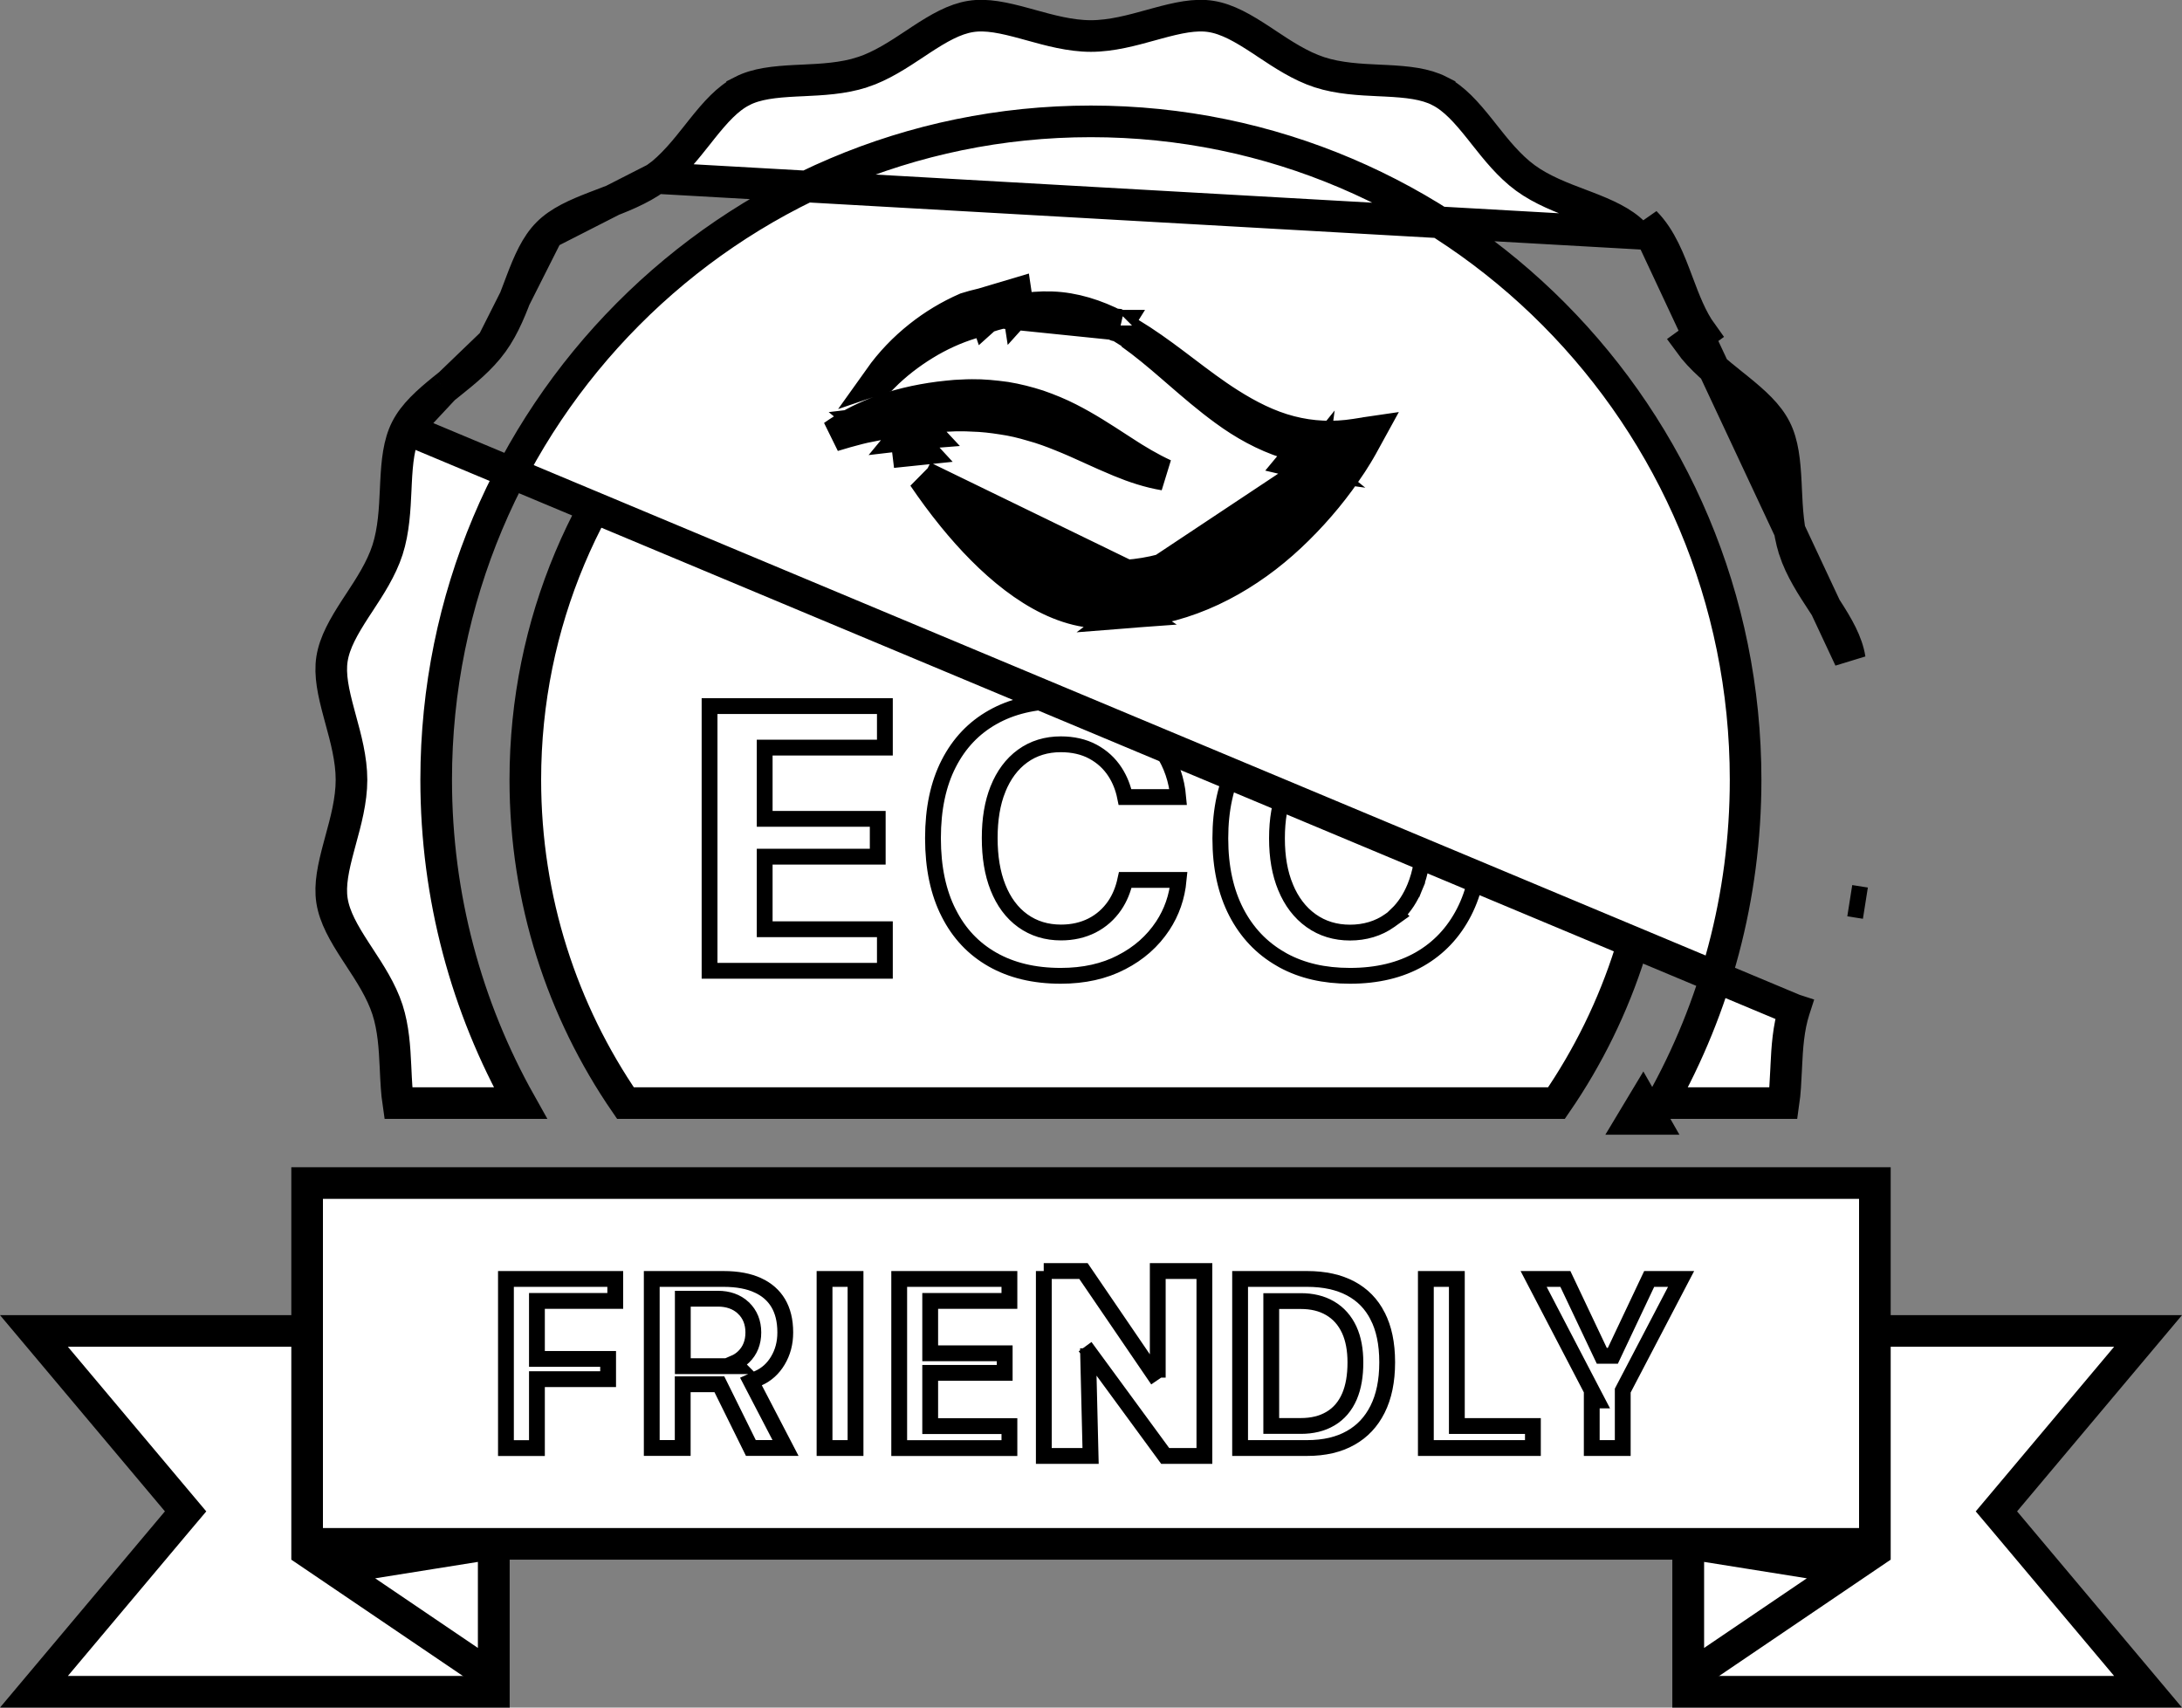
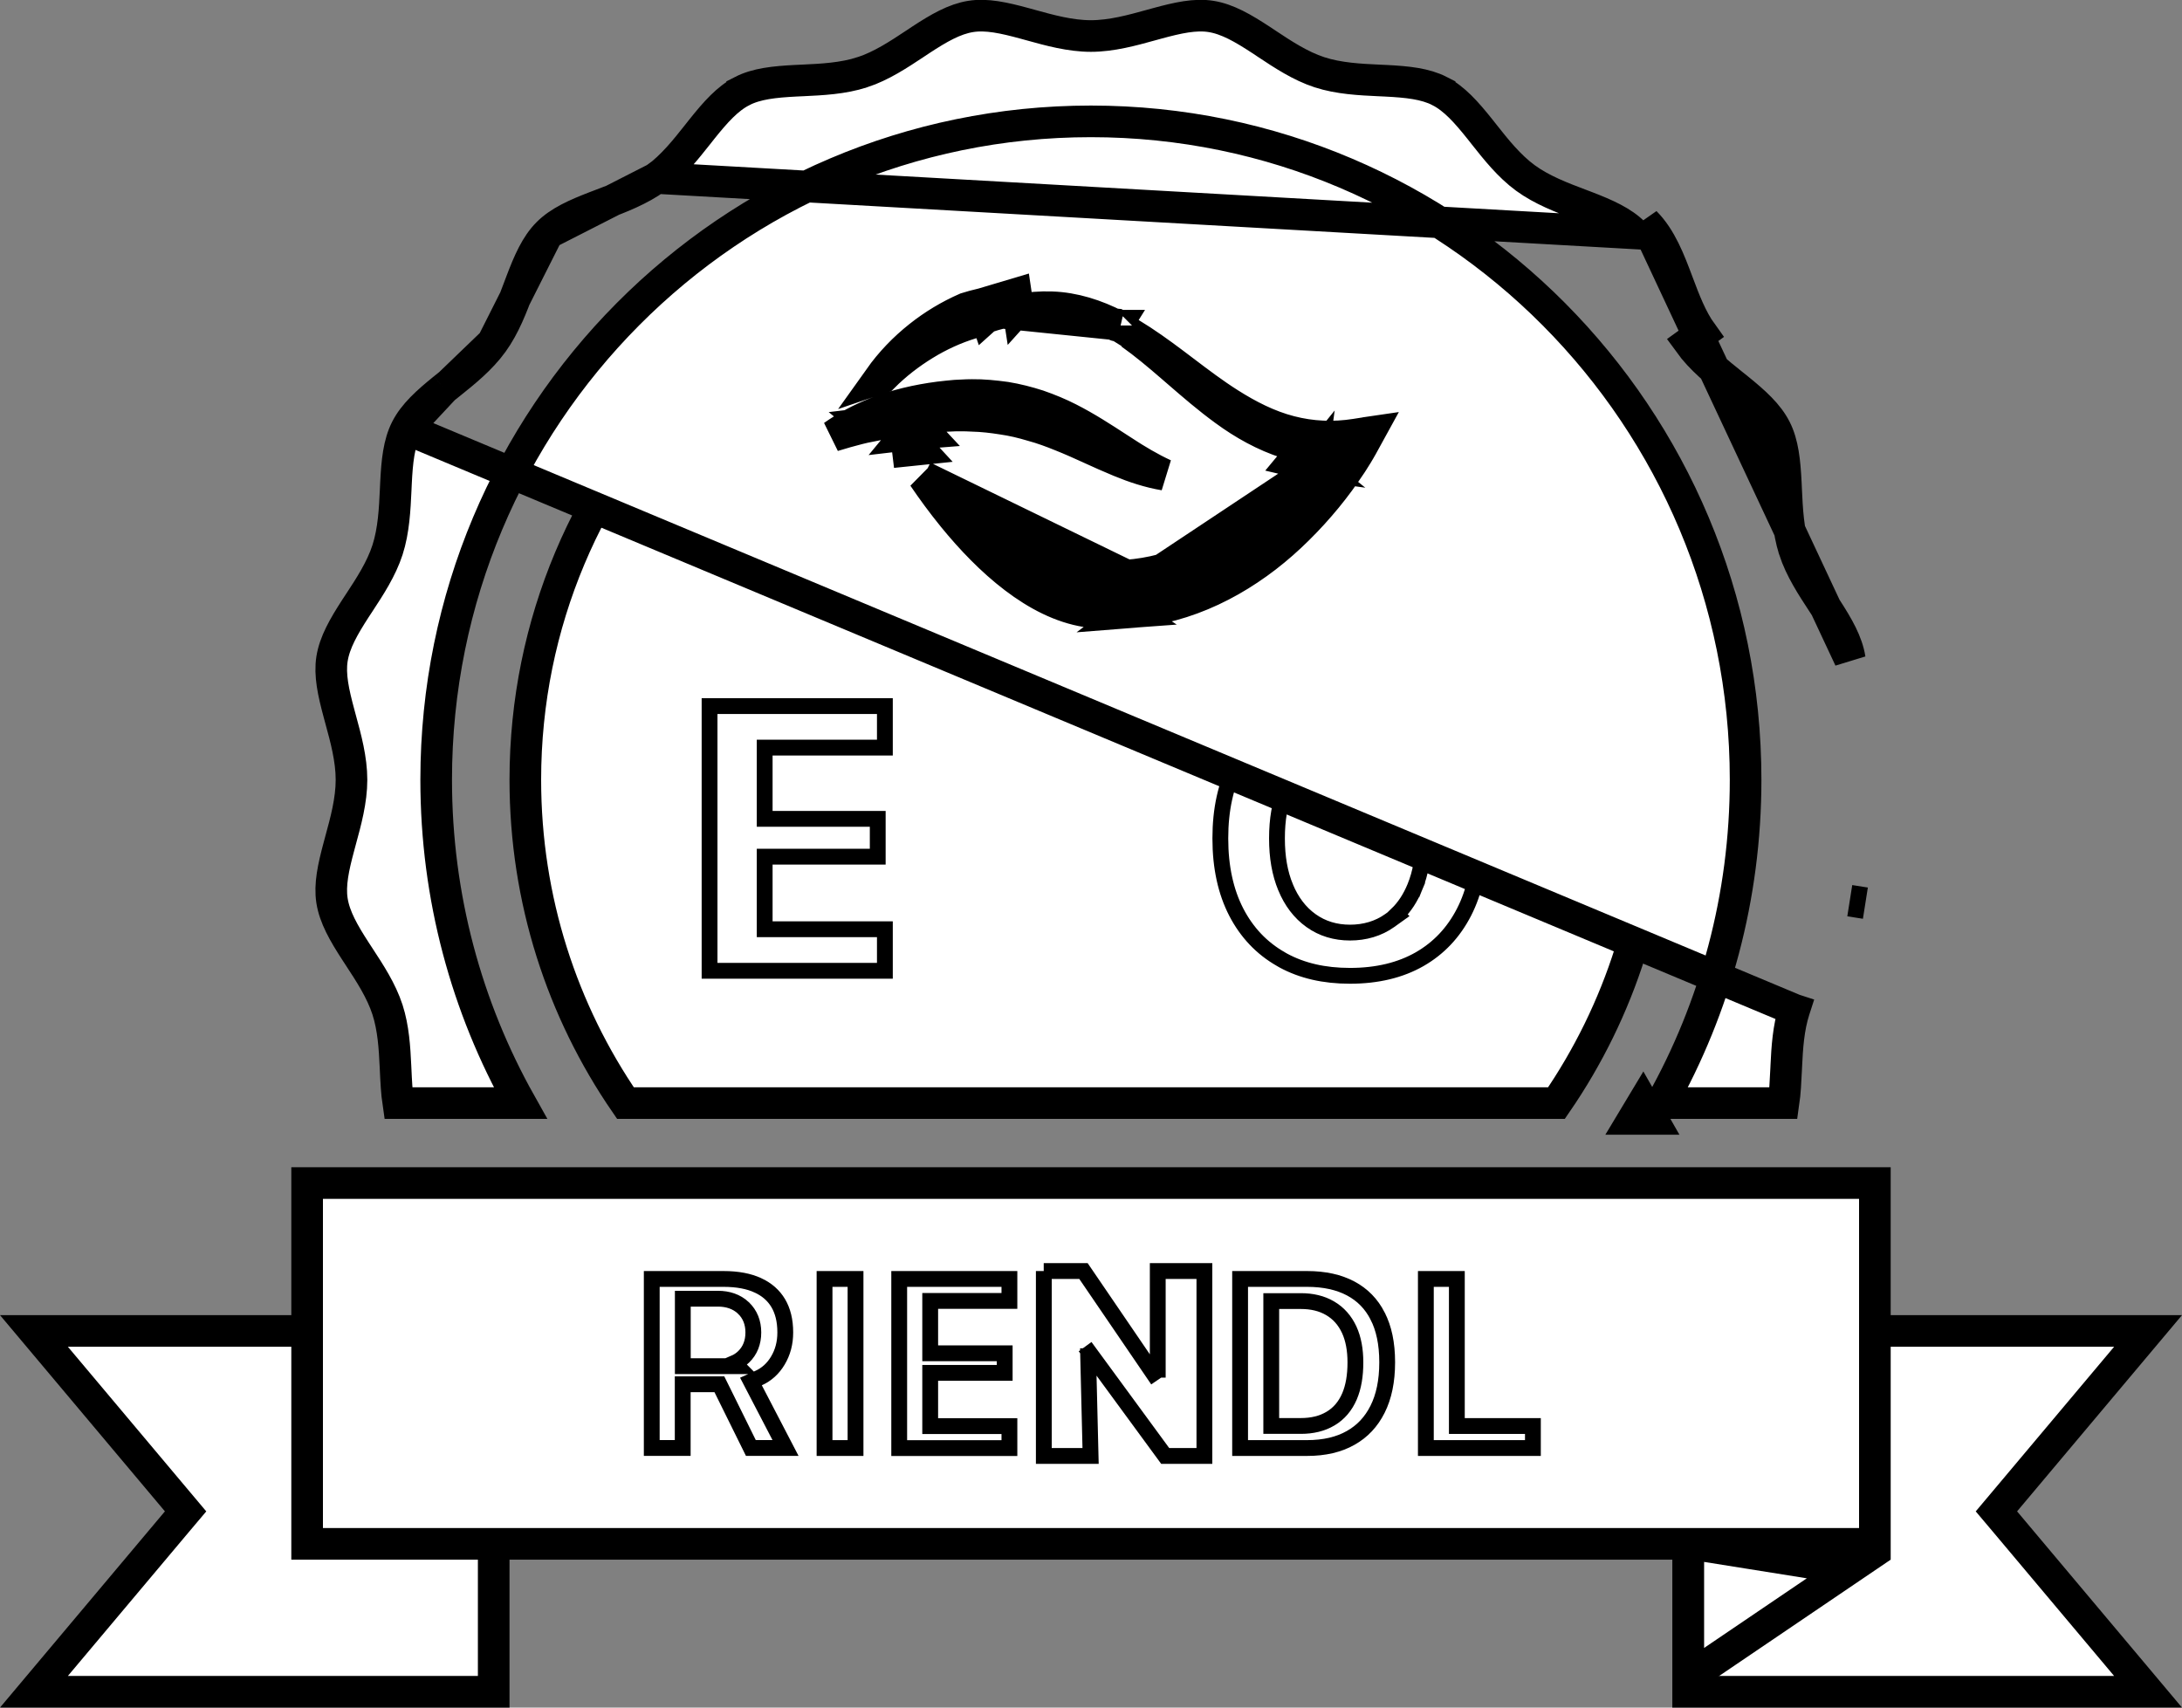
<svg xmlns="http://www.w3.org/2000/svg" width="69" height="54" viewBox="0 0 69 54" fill="none">
  <rect x="0" y="0" width="69" height="54" fill="#808080" stroke="none" />
  <g clip-path="url(#clip0_221_189)">
    <path d="M5.598 47.473L1.073 42.089H15.612V53.5H1.073L5.598 48.116L5.869 47.795L5.598 47.473Z" fill="white" stroke="black" />
-     <path d="M15.612 48.807V53.057L10.538 49.617L15.612 48.807Z" fill="white" stroke="black" />
    <path d="M63.402 47.473L63.131 47.795L63.402 48.116L67.927 53.5H53.388V42.089H67.927L63.402 47.473Z" fill="white" stroke="black" />
    <path d="M53.388 48.807L58.462 49.617L53.388 53.057V48.807Z" fill="white" stroke="black" />
    <path d="M16.612 24.66C16.612 14.72 24.621 6.666 34.499 6.666C44.374 6.666 52.386 14.718 52.386 24.66C52.386 28.46 51.217 31.98 49.219 34.884H19.778C17.781 31.98 16.612 28.46 16.612 24.66Z" fill="white" stroke="black" />
    <path d="M24.431 29.386H27.982V30.7H22.438V22.329H27.982V23.642H24.431H24.181V23.892V25.645V25.895H24.431H27.756V27.091H24.431H24.181V27.341V29.136V29.386H24.431Z" fill="white" stroke="black" stroke-width="0.5" />
-     <path d="M30 28.872L29.999 28.871C29.672 28.228 29.503 27.443 29.503 26.511V26.504C29.503 25.572 29.672 24.789 30.001 24.147C30.331 23.503 30.793 23.018 31.391 22.681C31.988 22.343 32.703 22.17 33.543 22.17C34.279 22.17 34.918 22.315 35.466 22.596C36.019 22.882 36.45 23.265 36.764 23.752L36.764 23.752C37.043 24.183 37.21 24.666 37.258 25.206H35.577C35.518 24.914 35.413 24.648 35.26 24.412C35.083 24.139 34.849 23.926 34.562 23.771C34.267 23.612 33.924 23.537 33.545 23.537C33.091 23.537 32.685 23.658 32.337 23.91C31.993 24.16 31.736 24.512 31.559 24.95L31.559 24.951C31.381 25.392 31.297 25.91 31.297 26.497V26.504C31.297 27.095 31.381 27.62 31.559 28.066C31.736 28.511 31.995 28.867 32.343 29.117C32.692 29.368 33.098 29.489 33.552 29.489C33.912 29.489 34.24 29.416 34.533 29.268C34.825 29.119 35.064 28.906 35.25 28.634C35.411 28.398 35.52 28.125 35.585 27.826H37.272C37.221 28.365 37.052 28.848 36.768 29.279C36.448 29.763 36.014 30.149 35.462 30.432L35.461 30.433C34.914 30.716 34.277 30.859 33.543 30.859C32.698 30.859 31.982 30.684 31.384 30.344C30.786 30.004 30.325 29.517 30 28.872Z" fill="white" stroke="black" stroke-width="0.5" />
    <path d="M42.69 30.859C41.863 30.859 41.174 30.695 40.584 30.377L40.506 30.332C39.898 29.985 39.429 29.491 39.094 28.846C38.762 28.202 38.59 27.429 38.59 26.518V26.506C38.59 25.595 38.762 24.824 39.096 24.181C39.431 23.539 39.902 23.046 40.511 22.696C41.118 22.349 41.842 22.17 42.69 22.17C43.539 22.17 44.281 22.35 44.887 22.696C45.495 23.044 45.964 23.536 46.296 24.18C46.626 24.821 46.797 25.594 46.797 26.506V26.518C46.797 27.43 46.626 28.203 46.296 28.846C45.964 29.491 45.497 29.986 44.892 30.333C44.287 30.679 43.555 30.859 42.69 30.859ZM44.186 28.939L44.168 28.921C44.411 28.689 44.601 28.397 44.742 28.052L44.511 27.957L44.742 28.052C44.925 27.608 45.012 27.092 45.012 26.516V26.504C45.012 25.923 44.925 25.406 44.739 24.963C44.554 24.523 44.288 24.17 43.936 23.916C43.579 23.66 43.159 23.537 42.69 23.537C42.218 23.537 41.818 23.661 41.462 23.913C41.106 24.164 40.839 24.515 40.654 24.959L40.884 25.055L40.654 24.959C40.468 25.402 40.381 25.921 40.381 26.506V26.518C40.381 27.099 40.468 27.615 40.654 28.062L40.654 28.063C40.838 28.505 41.104 28.861 41.458 29.113C41.814 29.368 42.229 29.492 42.692 29.492C43.153 29.492 43.59 29.367 43.947 29.11L44.186 28.939Z" fill="white" stroke="black" stroke-width="0.5" />
    <path d="M12.847 13.564L12.847 13.564C12.613 14.025 12.556 14.59 12.522 15.276C12.518 15.348 12.515 15.42 12.512 15.494C12.484 16.092 12.453 16.773 12.254 17.39C12.059 17.993 11.692 18.554 11.367 19.049C11.324 19.114 11.282 19.178 11.241 19.241C10.87 19.815 10.582 20.313 10.499 20.837C10.42 21.342 10.541 21.895 10.72 22.559C10.737 22.625 10.756 22.692 10.774 22.76C10.933 23.341 11.115 24.003 11.115 24.66C11.115 25.317 10.933 25.979 10.774 26.56C10.756 26.628 10.737 26.696 10.72 26.762C10.541 27.426 10.42 27.978 10.499 28.483L10.499 28.483C10.581 29.006 10.868 29.504 11.24 30.078C11.281 30.142 11.324 30.207 11.367 30.273C11.691 30.768 12.059 31.328 12.254 31.931L12.254 31.931C12.442 32.514 12.478 33.143 12.505 33.703C12.507 33.738 12.508 33.773 12.51 33.807C12.528 34.197 12.545 34.553 12.594 34.884H16.456C14.76 31.863 13.793 28.377 13.793 24.66C13.793 13.162 23.058 3.838 34.496 3.838C45.935 3.838 55.2 13.162 55.2 24.66C55.2 28.377 54.233 31.863 52.537 34.884H56.399C56.447 34.555 56.463 34.2 56.482 33.812C56.483 33.776 56.485 33.74 56.487 33.703C56.514 33.143 56.551 32.514 56.739 31.931M12.847 13.564L56.739 31.931M12.847 13.564C13.084 13.097 13.509 12.716 14.04 12.286M12.847 13.564L14.04 12.286M56.739 31.931C56.739 31.931 56.739 31.931 56.739 31.931L57.215 32.085L56.739 31.931L56.739 31.931ZM17.32 7.38C16.954 7.748 16.725 8.27 16.482 8.911C16.456 8.979 16.43 9.048 16.404 9.118C16.194 9.677 15.957 10.313 15.579 10.834L17.32 7.38ZM17.32 7.38C17.687 7.011 18.206 6.781 18.843 6.536C18.91 6.511 18.979 6.485 19.048 6.458C19.604 6.248 20.236 6.008 20.755 5.629L17.32 7.38ZM14.04 12.286C14.097 12.24 14.155 12.193 14.215 12.146M14.04 12.286L14.215 12.146M14.215 12.146C14.678 11.775 15.205 11.353 15.579 10.834L14.215 12.146ZM58.494 20.837L58.494 20.837L52.027 7.027C52.526 7.53 52.792 8.236 53.057 8.943C53.27 9.51 53.484 10.078 53.819 10.541L53.413 10.834C53.413 10.834 53.413 10.834 53.413 10.834C53.788 11.353 54.315 11.775 54.778 12.146C54.838 12.193 54.896 12.24 54.953 12.286C55.484 12.716 55.909 13.097 56.146 13.564L56.146 13.564C56.38 14.025 56.437 14.591 56.472 15.277C56.476 15.349 56.479 15.422 56.482 15.497C56.51 16.094 56.541 16.773 56.739 17.389L56.739 17.39C56.934 17.992 57.302 18.552 57.626 19.047C57.669 19.113 57.712 19.178 57.753 19.242C58.125 19.816 58.412 20.314 58.494 20.837ZM50.151 6.536C50.788 6.781 51.307 7.011 51.673 7.379L20.755 5.629C21.271 5.252 21.69 4.722 22.059 4.256C22.106 4.196 22.153 4.137 22.198 4.08C22.626 3.545 23.005 3.118 23.468 2.881L23.468 2.88C23.925 2.646 24.486 2.588 25.168 2.553C25.24 2.55 25.313 2.546 25.387 2.543C25.981 2.515 26.657 2.484 27.27 2.284L27.271 2.284C27.87 2.088 28.428 1.718 28.92 1.392C28.986 1.348 29.05 1.305 29.114 1.263C29.685 0.889 30.179 0.602 30.697 0.52L30.697 0.52C31.197 0.44 31.745 0.561 32.405 0.741C32.471 0.759 32.538 0.777 32.605 0.796C33.182 0.956 33.842 1.139 34.496 1.139C35.151 1.139 35.81 0.956 36.388 0.796C36.456 0.777 36.522 0.759 36.588 0.741C37.248 0.561 37.796 0.44 38.296 0.52C38.815 0.603 39.309 0.891 39.88 1.265C39.942 1.306 40.006 1.349 40.071 1.392C40.563 1.718 41.121 2.088 41.722 2.284C42.337 2.485 43.014 2.516 43.609 2.544C43.682 2.547 43.755 2.551 43.825 2.554C44.507 2.589 45.068 2.646 45.525 2.88L45.525 2.881C45.988 3.118 46.367 3.545 46.795 4.08C46.84 4.137 46.887 4.196 46.934 4.256C47.303 4.722 47.722 5.252 48.238 5.629C48.757 6.008 49.389 6.248 49.945 6.458C50.015 6.485 50.084 6.511 50.151 6.536ZM51.662 35.384H52.247L51.962 34.884C51.864 35.052 51.764 35.219 51.662 35.384ZM58.988 28.561L58.494 28.483C58.494 28.483 58.494 28.483 58.494 28.483C58.494 28.483 58.494 28.483 58.494 28.483L58.988 28.561Z" fill="white" stroke="black" />
    <path d="M9.712 48.822V37.412H59.288V48.822H9.712Z" fill="white" stroke="black" />
-     <path d="M16.979 43.864V45.794H15.999V40.445H19.456V41.14H17.229H16.979V41.39V42.724V42.974H17.229H19.23V43.614H17.229H16.979V43.864Z" fill="white" stroke="black" stroke-width="0.5" />
    <path d="M20.61 45.79V40.445H22.879C23.324 40.445 23.686 40.516 23.969 40.648L23.97 40.648C24.255 40.781 24.465 40.968 24.609 41.209C24.754 41.453 24.832 41.758 24.832 42.134V42.141C24.832 42.474 24.752 42.768 24.598 43.026C24.444 43.284 24.24 43.466 23.988 43.58L23.747 43.688L23.869 43.923L24.84 45.79H23.744L22.817 43.914L22.748 43.775H22.593H21.839H21.589V44.025V45.79H20.61ZM23.317 43.203L23.22 43.105C23.327 43.059 23.426 42.995 23.513 42.911C23.722 42.711 23.822 42.446 23.822 42.141V42.134C23.822 41.829 23.721 41.564 23.507 41.361L23.507 41.361L23.506 41.359C23.293 41.161 23.018 41.07 22.707 41.07H21.842H21.592V41.32V42.953V43.203H21.842H22.716H23.317Z" fill="white" stroke="black" stroke-width="0.5" />
    <path d="M26.074 40.445H27.054V45.792H26.074V40.445Z" fill="white" stroke="black" stroke-width="0.5" />
    <path d="M29.665 45.099H31.92V45.794H28.435V40.445H31.92V41.14H29.665H29.415V41.39V42.546V42.796H29.665H31.771V43.415H29.665H29.415V43.665V44.849V45.099H29.665Z" fill="white" stroke="black" stroke-width="0.5" />
    <path d="M36.611 43.639L34.262 40.195H33.005H33.008V46.042H34.487L34.404 42.633M36.611 43.566V40.195H38.086V46.042H36.846L34.313 42.586" stroke="black" stroke-width="0.5" />
    <path d="M43.563 41.616L43.563 41.617C43.761 42.001 43.866 42.483 43.866 43.077V43.084C43.866 43.678 43.761 44.169 43.562 44.566L43.562 44.566C43.362 44.965 43.08 45.265 42.709 45.473L42.709 45.473C42.34 45.682 41.884 45.792 41.331 45.792H39.215V40.445H41.334C41.886 40.445 42.342 40.549 42.714 40.747C43.085 40.945 43.367 41.233 43.563 41.616ZM42.666 42.052L42.666 42.052L42.665 42.05C42.529 41.758 42.329 41.528 42.059 41.371C41.792 41.215 41.482 41.145 41.138 41.145H40.45H40.2V41.395V44.844V45.094H40.45H41.136C41.136 45.094 41.137 45.094 41.138 45.094C41.49 45.094 41.806 45.021 42.073 44.862C42.344 44.702 42.542 44.464 42.673 44.161C42.802 43.861 42.861 43.502 42.861 43.089V43.08C42.861 42.689 42.799 42.343 42.666 42.052Z" fill="white" stroke="black" stroke-width="0.5" />
    <path d="M46.319 45.096H48.474V45.792H45.089V40.445H46.069V44.846V45.096H46.319Z" fill="white" stroke="black" stroke-width="0.5" />
-     <path d="M50.335 44.287H50.5L50.309 43.921L48.497 40.445H49.501L50.585 42.733L50.653 42.876H50.811H50.843H51.002L51.069 42.733L52.151 40.445H53.16L51.343 43.921L51.315 43.975V44.037V45.792H50.335V44.287Z" fill="white" stroke="black" stroke-width="0.5" />
    <path d="M43.285 13.676L42.862 13.742C42.17 13.851 41.475 13.823 40.797 13.646C40.115 13.471 39.474 13.142 38.874 12.761C38.385 12.452 37.908 12.091 37.44 11.736C37.332 11.654 37.224 11.572 37.116 11.491C36.672 11.158 36.225 10.835 35.75 10.549C36.203 10.87 36.629 11.23 37.046 11.59C37.112 11.648 37.179 11.705 37.245 11.762C37.729 12.181 38.207 12.595 38.733 12.977L38.735 12.979C39.32 13.407 39.975 13.777 40.691 14.005L40.695 14.006C40.967 14.095 41.252 14.158 41.539 14.197L42.422 14.314L41.862 15.007C41.623 15.302 41.374 15.592 41.105 15.87C40.514 16.486 39.859 17.03 39.161 17.484L39.16 17.485C38.452 17.942 37.684 18.29 36.884 18.496M43.285 13.676L36.758 18.012M43.285 13.676V13.675M43.285 13.676V13.675M36.884 18.496C36.883 18.496 36.883 18.497 36.883 18.497L36.758 18.012M36.884 18.496C36.884 18.496 36.885 18.496 36.885 18.496L36.758 18.012M36.884 18.496C36.482 18.602 36.073 18.67 35.661 18.701M36.758 18.012C36.386 18.111 36.006 18.174 35.625 18.202M35.661 18.701C35.662 18.701 35.662 18.701 35.662 18.701L35.625 18.202M35.661 18.701C35.462 18.715 35.246 18.724 35.039 18.716L35.033 18.716C34.949 18.713 34.843 18.711 34.736 18.7C34.64 18.692 34.539 18.682 34.435 18.666C33.627 18.551 32.859 18.235 32.156 17.789C31.456 17.344 30.816 16.777 30.22 16.17C30.071 16.02 29.623 15.534 29.203 15.079M35.661 18.701L35.625 18.202M35.625 18.202L29.203 15.079M41.473 14.692C41.351 14.844 41.226 14.993 41.098 15.138C41.201 15.158 41.304 15.174 41.407 15.188L41.473 14.692ZM41.473 14.692L41.084 14.378C41.027 14.448 40.97 14.518 40.912 14.587C41.097 14.632 41.285 14.667 41.473 14.692ZM31.039 9.616C30.873 9.654 30.709 9.699 30.546 9.75C30.016 9.982 29.52 10.281 29.073 10.636C28.59 11.018 28.163 11.464 27.811 11.959C27.849 11.946 27.887 11.935 27.924 11.923C28.319 11.525 28.763 11.183 29.232 10.895C29.702 10.606 30.203 10.377 30.721 10.219C30.865 10.155 31.011 10.097 31.16 10.044M31.039 9.616L31.109 9.821L31.16 10.044M31.039 9.616L31.021 9.563L31.04 9.616M31.039 9.616C31.039 9.616 31.04 9.616 31.04 9.616M31.16 10.044L31.172 10.099L31.16 10.044M31.16 10.044C31.16 10.044 31.16 10.044 31.16 10.044M31.16 10.044L31.112 9.831M31.16 10.044C31.168 10.041 31.176 10.039 31.184 10.036M31.112 9.831L35.316 10.261C35.32 10.263 35.323 10.265 35.327 10.267C35.327 10.267 35.327 10.267 35.326 10.267L35.306 10.299M31.112 9.831L31.182 10.037C31.183 10.036 31.183 10.036 31.184 10.036M31.112 9.831L31.062 9.611M31.184 10.036C31.507 9.926 31.843 9.845 32.187 9.791C32.187 9.791 32.188 9.79 32.188 9.79C32.193 9.79 32.197 9.789 32.201 9.788M31.184 10.036C31.184 10.036 31.185 10.036 31.186 10.035L31.108 9.812L31.063 9.611C31.062 9.611 31.062 9.611 31.062 9.611M32.201 9.788C32.556 9.736 32.897 9.705 33.249 9.716C33.249 9.716 33.25 9.716 33.25 9.716C33.253 9.716 33.257 9.716 33.26 9.717L33.261 9.717C33.959 9.739 34.662 9.964 35.298 10.294M32.201 9.788C32.202 9.788 32.202 9.788 32.203 9.788L32.181 9.65L32.178 9.629L32.151 9.456C32.151 9.456 32.151 9.456 32.15 9.456M32.201 9.788C32.201 9.788 32.2 9.789 32.2 9.789L32.182 9.672L32.179 9.651L32.15 9.456M35.298 10.294C35.301 10.296 35.303 10.297 35.306 10.299M35.298 10.294C35.297 10.294 35.297 10.294 35.297 10.293L35.315 10.259L35.298 10.294ZM35.306 10.299L35.062 10.691L35.307 10.299C35.307 10.299 35.307 10.299 35.306 10.299ZM32.15 9.456C31.785 9.477 31.42 9.529 31.062 9.611M32.15 9.456L32.126 9.294L31.062 9.611M31.062 9.611C31.054 9.613 31.047 9.615 31.04 9.616M31.062 9.611C31.061 9.611 31.061 9.612 31.061 9.612L31.104 9.802L31.04 9.616M43.285 13.675L43.313 13.671L43.083 14.09C43.083 14.09 43.082 14.091 43.082 14.091C43.016 14.21 42.967 14.295 42.907 14.392L42.906 14.395C42.863 14.466 42.819 14.534 42.771 14.609C42.758 14.63 42.744 14.651 42.729 14.674C42.607 14.858 42.479 15.04 42.348 15.222C42.087 15.578 41.806 15.919 41.506 16.248C40.904 16.908 40.239 17.508 39.494 18.003L39.492 18.004C38.748 18.502 37.925 18.898 37.051 19.135C36.614 19.251 36.166 19.33 35.715 19.365L43.285 13.675ZM29.203 15.079C29.466 15.467 29.782 15.903 30.143 16.346C31.28 17.741 32.768 19.084 34.35 19.334C34.46 19.351 34.569 19.363 34.676 19.369L34.685 19.369L34.694 19.37C34.802 19.38 34.912 19.385 35.032 19.387L35.036 19.387C35.263 19.393 35.478 19.383 35.714 19.365L29.203 15.079ZM28.648 13.747C28.857 13.722 29.067 13.701 29.278 13.685C29.208 13.61 29.148 13.545 29.102 13.496C29.076 13.47 29.054 13.446 29.037 13.428C29.036 13.427 29.036 13.427 29.035 13.426C29.025 13.416 28.995 13.385 28.967 13.361L28.648 13.747ZM28.648 13.747L28.708 14.243C28.83 14.229 28.953 14.216 29.077 14.204C28.842 13.949 28.669 13.764 28.648 13.747ZM26.749 13.664C26.61 13.703 26.473 13.744 26.347 13.783C26.759 13.492 27.215 13.252 27.692 13.063C28.331 12.81 29.009 12.655 29.698 12.565L29.71 12.564C29.884 12.544 30.046 12.525 30.21 12.512C30.288 12.509 30.356 12.505 30.419 12.502C30.532 12.496 30.628 12.491 30.738 12.492L30.738 12.492L30.75 12.492C31.089 12.488 31.439 12.523 31.806 12.573C32.151 12.629 32.495 12.717 32.833 12.826C33.172 12.944 33.497 13.078 33.798 13.232L33.8 13.233C34.361 13.518 34.863 13.846 35.363 14.171C35.424 14.211 35.485 14.251 35.546 14.29L35.546 14.291C35.956 14.555 36.37 14.805 36.818 15.011C36.339 14.931 35.862 14.773 35.409 14.586L35.407 14.585C35.097 14.458 34.801 14.323 34.504 14.189L34.472 14.174C34.169 14.036 33.863 13.898 33.557 13.777C33.256 13.654 32.95 13.542 32.633 13.456C32.331 13.365 32.016 13.289 31.691 13.243C31.388 13.195 31.07 13.157 30.738 13.149C30.616 13.14 30.482 13.14 30.372 13.14C30.331 13.14 30.293 13.14 30.261 13.139L30.25 13.139L30.239 13.139C30.161 13.142 30.096 13.145 30.035 13.148C29.946 13.152 29.867 13.156 29.774 13.156H29.763L29.753 13.156C29.363 13.173 28.974 13.204 28.589 13.25L27.43 13.389L27.53 13.471C27.28 13.52 26.999 13.593 26.749 13.664Z" fill="white" stroke="black" />
  </g>
  <defs>
    <clipPath id="clip0_221_189">
      <rect width="69" height="54" fill="white" />
    </clipPath>
  </defs>
</svg>